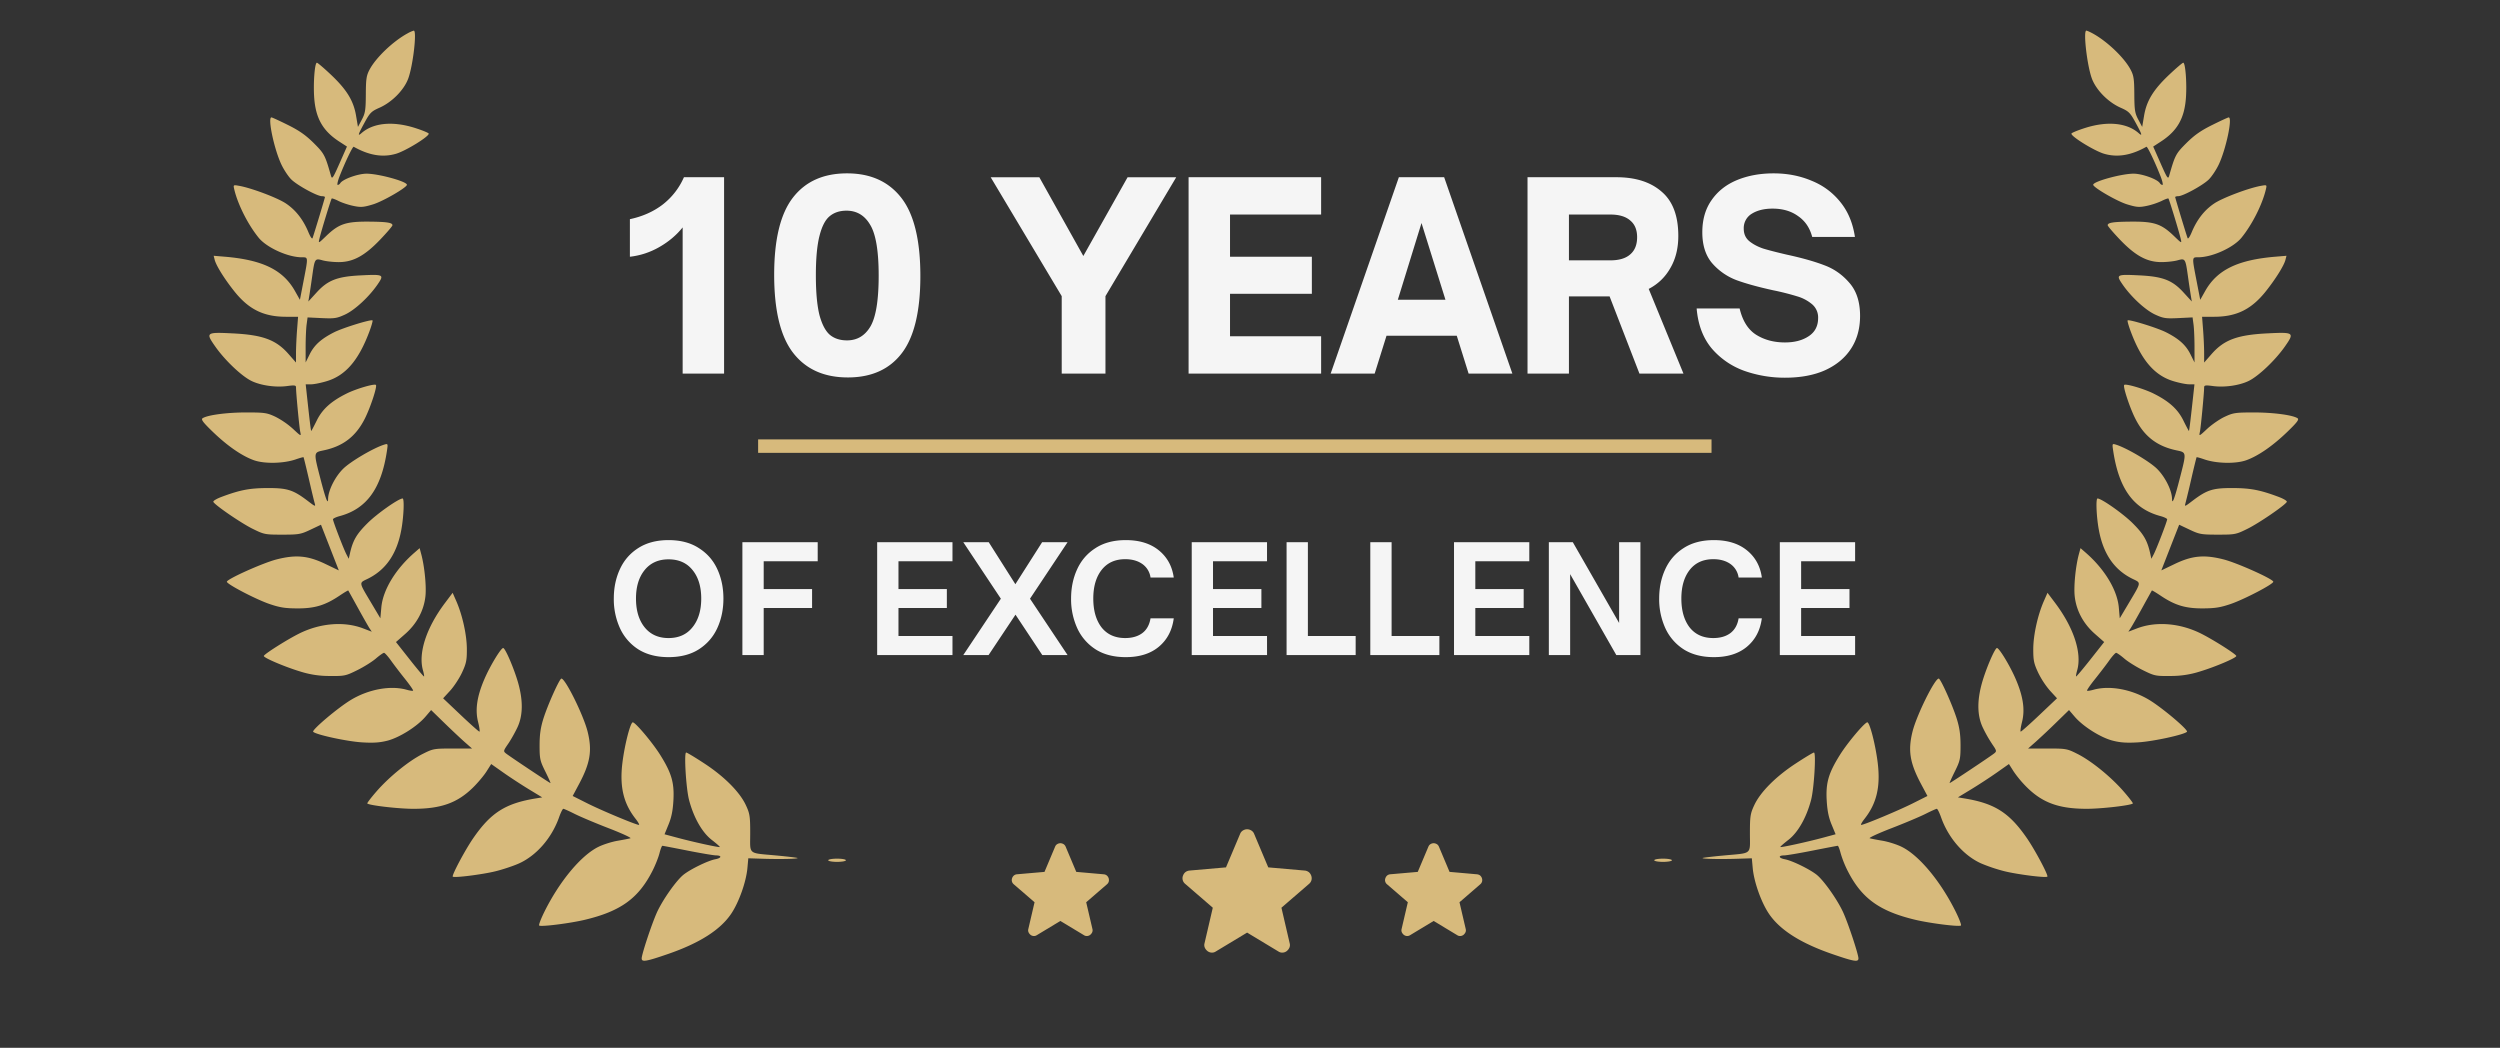
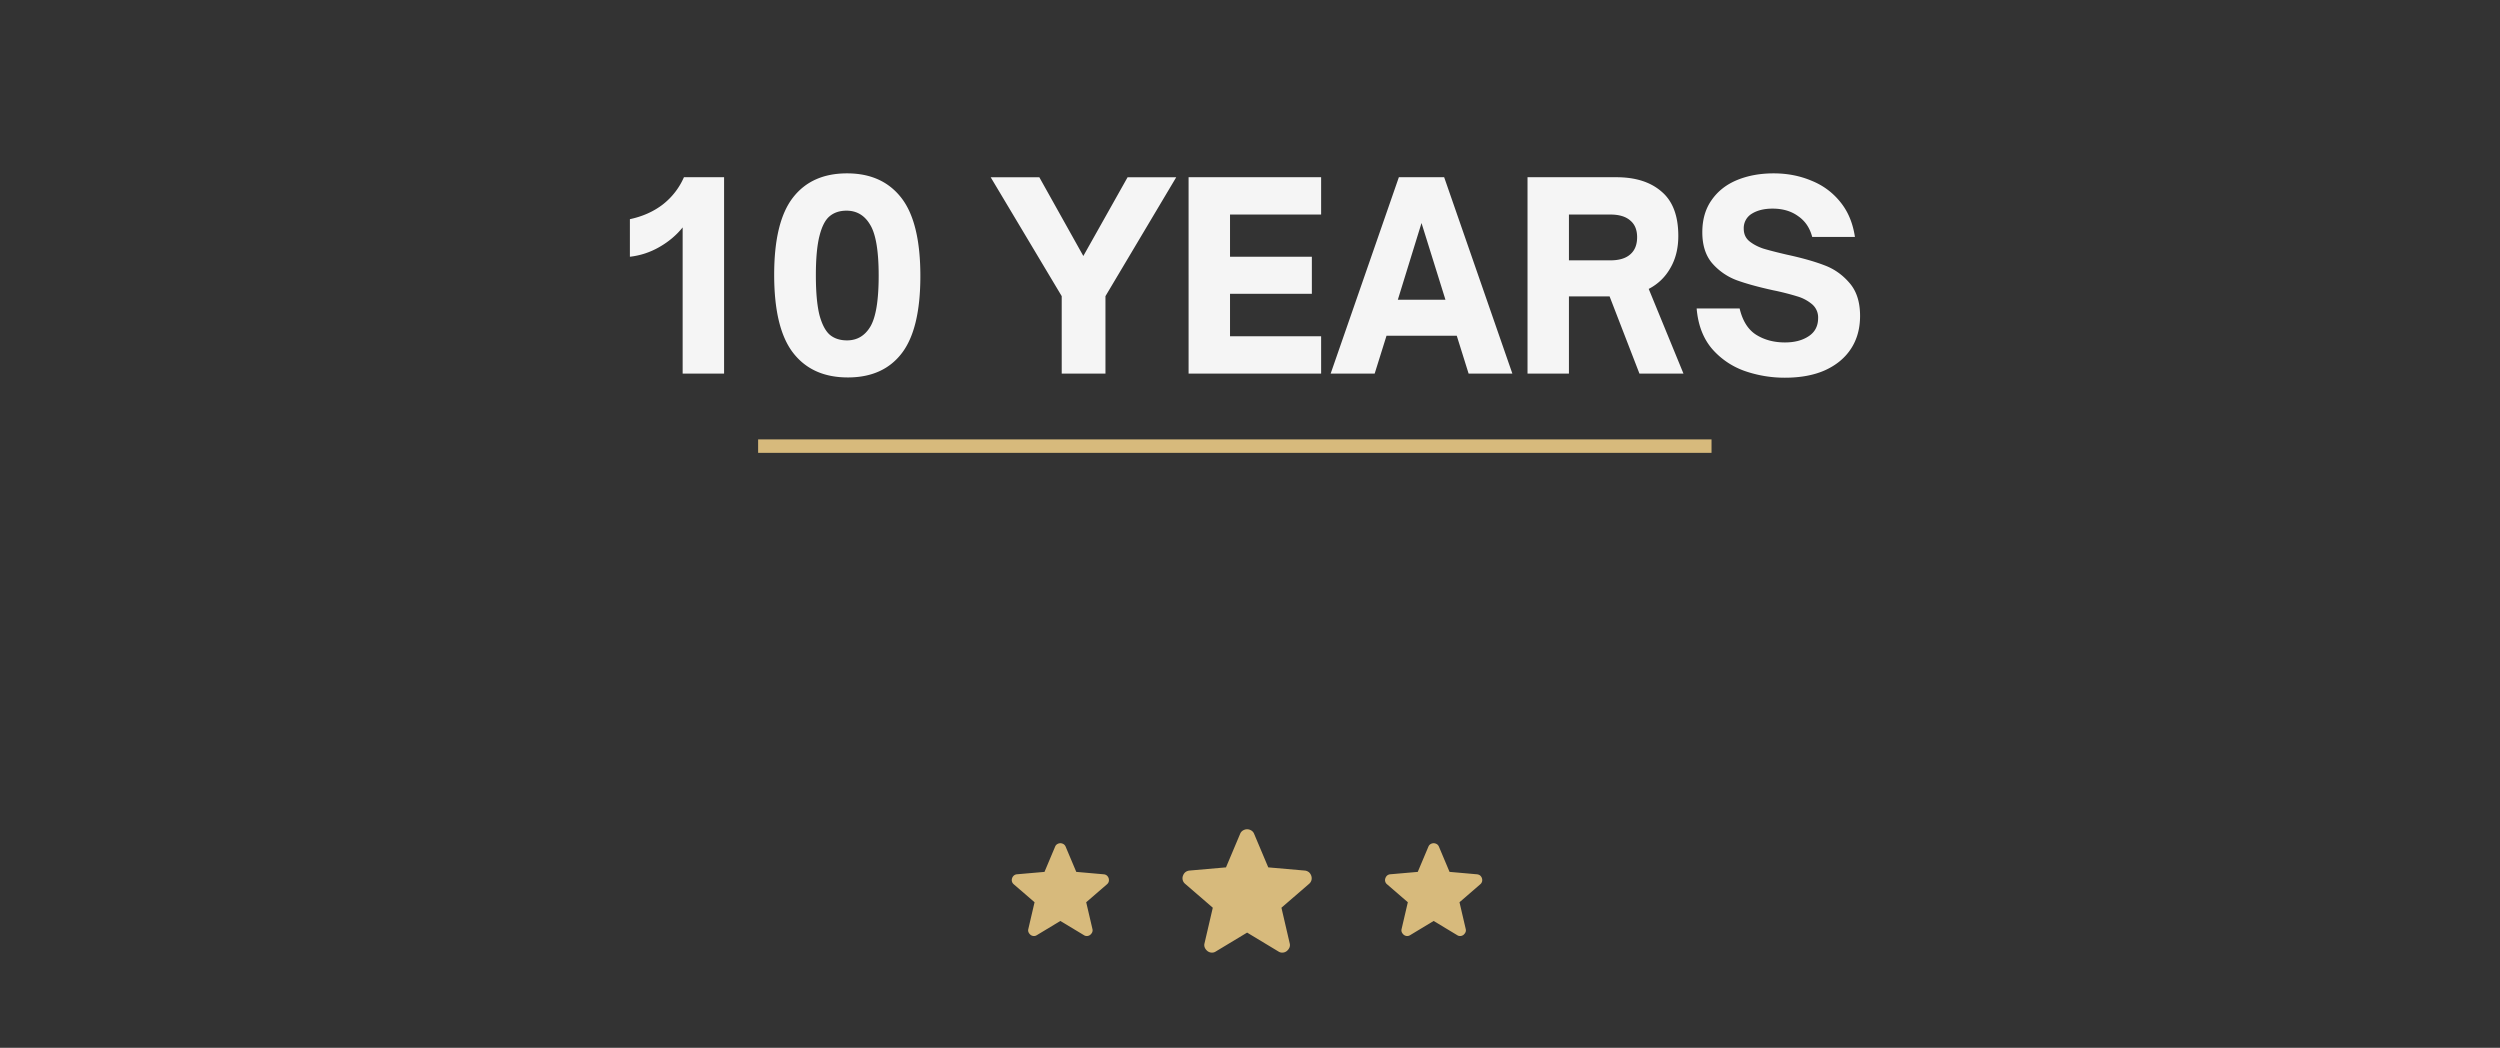
<svg xmlns="http://www.w3.org/2000/svg" width="136" height="57" fill="none">
  <rect width="100%" height="100%" fill="#333333" stroke="none" />
  <g clip-path="url(#a)">
-     <path fill="#D7BA7C" fill-rule="evenodd" d="M22.181 1.81c-.78.42-1.724 1.315-2.073 1.97-.174.324-.202.508-.207 1.352-.005.858-.032 1.026-.217 1.375l-.211.398-.104-.615c-.137-.812-.508-1.416-1.372-2.232-.377-.355-.718-.646-.758-.646-.118 0-.203 1.104-.147 1.896.08 1.128.471 1.815 1.366 2.395l.416.27-.402.91c-.366.826-.408.887-.47.671-.317-1.117-.361-1.2-.937-1.773-.431-.428-.786-.677-1.405-.984-.455-.226-.857-.411-.893-.411-.22 0 .148 1.743.544 2.572.14.293.385.66.545.813.33.318 1.398.901 1.652.901.093 0 .168.023.168.052 0 .043-.533 1.81-.67 2.222-.027.08-.118-.048-.233-.325q-.428-1.026-1.224-1.556c-.461-.307-1.864-.835-2.533-.955-.327-.058-.33-.056-.274.186.19.817.74 1.909 1.324 2.631.438.543 1.6 1.07 2.358 1.07.348 0 .346-.038.085 1.308l-.194 1.004-.27-.479c-.648-1.149-1.763-1.693-3.823-1.866l-.599-.05.055.218c.078.312.53 1.04 1.065 1.71.787.99 1.6 1.39 2.82 1.39h.652l-.056.722c-.03.397-.056.957-.057 1.245v.523l-.403-.46c-.681-.779-1.408-1.047-3.06-1.127-1.433-.07-1.464-.046-.926.72.525.748 1.434 1.61 1.97 1.87.508.246 1.312.36 1.935.276.41-.055.484-.044.485.073.001.311.178 2.17.229 2.413.055.26.052.26-.397-.16a4.5 4.5 0 0 0-.951-.655c-.46-.216-.59-.235-1.594-.235-1.046 0-2.101.14-2.368.315-.098.064.016.218.535.721.806.78 1.603 1.332 2.259 1.565.575.203 1.622.18 2.282-.051.215-.075.4-.126.414-.114.012.013.14.533.284 1.155.143.623.288 1.228.322 1.344.058.2.038.194-.352-.104-.808-.617-1.122-.72-2.195-.718-.984.002-1.51.102-2.516.479-.287.107-.48.227-.448.278.122.2 1.519 1.154 2.129 1.456.632.313.68.322 1.618.322.899 0 1.007-.019 1.537-.27l.57-.27.486 1.242.485 1.243-.73-.35c-.946-.454-1.597-.516-2.648-.25-.742.188-2.713 1.072-2.713 1.217 0 .133 1.578.957 2.318 1.21.566.193.858.239 1.53.24.941.002 1.504-.17 2.288-.697.247-.166.457-.29.468-.278.01.014.244.435.52.936.275.501.56 1 .63 1.11l.13.197-.465-.178c-1.04-.4-2.354-.291-3.503.287-.682.344-1.905 1.121-1.905 1.212 0 .105 1.152.594 1.995.848a5.1 5.1 0 0 0 1.596.239c.796.01.866-.006 1.487-.313.359-.177.816-.462 1.016-.634s.4-.312.444-.312.213.187.376.416c.162.228.508.682.77 1.008.261.327.457.611.436.633s-.175 0-.34-.046c-.873-.25-2.07-.035-3.037.547-.711.427-2.15 1.644-2.057 1.738.16.16 1.841.524 2.65.574.623.039.971.015 1.39-.092.656-.17 1.61-.77 2.065-1.302l.31-.363.72.701c.396.385.897.856 1.114 1.047l.393.345h-1.05c-1.016-.001-1.068.008-1.63.29-.756.38-1.814 1.237-2.507 2.03-.303.346-.533.648-.512.669.106.105 1.698.29 2.51.29 1.495 0 2.39-.319 3.242-1.158.264-.26.594-.653.734-.875l.255-.403.66.465c.363.256.987.664 1.387.907l.728.442-.334.054c-1.664.27-2.458.773-3.422 2.171-.442.642-1.175 2.02-1.11 2.087.078.077 1.605-.115 2.317-.29.41-.101.988-.294 1.287-.429.954-.43 1.786-1.39 2.18-2.512.088-.252.192-.459.23-.459s.315.124.614.275c.3.152 1.134.504 1.855.782.722.279 1.253.525 1.181.546s-.384.082-.693.135c-.31.052-.779.2-1.042.329-.95.465-2.127 1.88-2.952 3.55-.183.371-.308.7-.277.732.082.082 1.675-.117 2.485-.311 1.958-.468 2.927-1.172 3.689-2.682.149-.295.316-.718.372-.94s.127-.404.157-.404.646.118 1.367.261c.722.143 1.42.261 1.553.262.332.003.303.146-.044.21-.397.076-1.337.533-1.726.84-.397.315-1.154 1.393-1.458 2.077-.284.64-.818 2.254-.818 2.476 0 .213.234.174 1.437-.241 1.722-.595 2.85-1.316 3.44-2.199.418-.626.807-1.726.875-2.476l.048-.53.796.025c.943.03 1.933.009 1.882-.04-.02-.018-.529-.08-1.13-.136-1.606-.15-1.443-.014-1.444-1.211 0-.929-.023-1.07-.238-1.532-.333-.712-1.17-1.553-2.25-2.26-.502-.33-.95-.6-.996-.6-.125 0-.005 1.964.157 2.581.251.958.71 1.765 1.232 2.17.258.198.456.374.44.39-.036.035-1.455-.275-2.323-.51l-.683-.183.221-.54c.16-.39.233-.759.263-1.327.05-.942-.101-1.46-.715-2.445-.405-.649-1.313-1.734-1.489-1.778-.13-.033-.451 1.21-.573 2.216-.156 1.29.06 2.196.72 3.035.141.18.222.328.18.328-.159 0-2.023-.779-2.802-1.17l-.802-.403.339-.635c.618-1.156.73-1.828.475-2.86-.218-.882-1.21-2.892-1.427-2.892-.102 0-.748 1.438-.982 2.187-.151.485-.205.862-.205 1.449 0 .733.023.84.312 1.42.172.347.298.63.28.63-.04 0-2.201-1.44-2.416-1.61-.154-.122-.15-.145.116-.53.152-.222.38-.628.508-.903q.441-.956.036-2.4c-.217-.77-.703-1.905-.817-1.905-.122 0-.696.945-1.006 1.655-.416.954-.528 1.692-.36 2.361.074.293.107.532.073.532-.033 0-.492-.407-1.018-.906l-.956-.906.379-.412c.208-.227.5-.67.647-.985.231-.494.268-.67.265-1.284-.002-.767-.24-1.843-.575-2.608l-.198-.451-.422.561c-1.012 1.347-1.46 2.724-1.191 3.662.047.165.073.313.057.328s-.365-.399-.777-.922l-.75-.95.51-.448c.627-.553 1.01-1.27 1.093-2.048.058-.54-.05-1.622-.226-2.276l-.09-.336-.282.246c-1.033.898-1.72 2.035-1.802 2.985l-.052.584-.5-.842c-.68-1.142-.669-1.074-.205-1.298 1.008-.488 1.613-1.371 1.85-2.702.128-.715.165-1.675.065-1.675-.217 0-1.397.831-1.915 1.349-.603.602-.797.942-.956 1.669l-.058.262-.126-.24c-.154-.293-.733-1.8-.733-1.907 0-.042.166-.122.37-.176 1.461-.394 2.258-1.494 2.565-3.542.06-.4.057-.407-.147-.345-.569.174-1.823.91-2.23 1.31-.444.435-.817 1.18-.823 1.645-.005.34-.135-.004-.425-1.127-.368-1.428-.372-1.4.187-1.517 1.057-.223 1.751-.76 2.239-1.73.307-.613.68-1.748.6-1.828-.082-.082-1.075.209-1.593.467-.846.422-1.321.85-1.623 1.465-.155.314-.291.571-.303.571-.02 0-.092-.602-.26-2.165l-.041-.372h.295c.163 0 .553-.08.869-.177 1.011-.312 1.712-1.129 2.292-2.669.122-.323.202-.606.18-.63-.073-.072-1.606.401-2.088.644-.7.353-1.078.693-1.326 1.19l-.225.452v-.836c0-.46.024-1.01.053-1.224l.053-.389.77.037c.686.033.822.012 1.262-.19.536-.245 1.317-.968 1.785-1.654.358-.523.32-.542-.934-.48-1.269.063-1.782.262-2.386.923l-.456.499.051-.307c.029-.168.1-.648.159-1.065.136-.971.145-.985.57-.867.188.052.58.095.874.095.78 0 1.414-.343 2.256-1.225.367-.383.666-.734.666-.78 0-.138-.288-.185-1.191-.196-1.337-.015-1.717.109-2.423.79-.417.401-.42.403-.36.143.099-.415.628-2.15.669-2.19.02-.021.187.039.37.132s.546.214.807.268c.413.086.553.075 1.073-.083.539-.164 1.842-.918 1.842-1.066 0-.18-1.544-.604-2.199-.603-.464.001-1.293.3-1.425.515-.033.053-.096.097-.14.097s-.001-.207.097-.46c.303-.777.719-1.646.773-1.616.836.47 1.574.592 2.297.382.542-.157 1.86-.975 1.78-1.104-.03-.046-.368-.183-.753-.305-1.204-.38-2.263-.277-2.9.284-.225.197-.191.082.168-.576.29-.532.369-.61.809-.804.68-.3 1.337-.966 1.566-1.59.262-.713.48-2.615.3-2.605a1.6 1.6 0 0 0-.329.144m22.874 44.988c0 .048.217.088.481.088.265 0 .481-.04.481-.088s-.216-.087-.48-.087c-.265 0-.482.04-.482.087" clip-rule="evenodd" />
-   </g>
+     </g>
  <g clip-path="url(#b)">
-     <path fill="#D7BA7C" fill-rule="evenodd" d="M113.827 1.81c.781.42 1.724 1.315 2.073 1.97.174.324.202.508.207 1.352.005.858.032 1.026.217 1.375l.211.398.104-.615c.136-.812.508-1.416 1.372-2.232.377-.355.718-.646.758-.646.117 0 .203 1.104.147 1.896-.079 1.128-.471 1.815-1.367 2.395l-.415.27.402.909c.365.827.408.888.469.672.318-1.117.362-1.2.938-1.773.431-.429.786-.677 1.405-.984.455-.226.857-.411.893-.411.221 0-.148 1.743-.544 2.572-.14.293-.386.659-.545.813-.33.318-1.398.901-1.652.901-.093 0-.169.023-.169.052 0 .043.533 1.81.671 2.222.026.08.118-.048.233-.325q.428-1.026 1.224-1.556c.461-.307 1.864-.835 2.533-.955.327-.059.33-.056.274.186-.191.817-.74 1.909-1.324 2.63-.439.543-1.6 1.07-2.358 1.07-.348 0-.346-.038-.085 1.31l.194 1.003.27-.479c.648-1.149 1.763-1.693 3.822-1.866l.6-.05-.055.218c-.078.312-.531 1.039-1.065 1.71-.787.99-1.6 1.39-2.819 1.39h-.653l.056.722c.031.397.056.957.056 1.245l.001.523.403-.46c.681-.78 1.408-1.047 3.06-1.128 1.433-.07 1.464-.045.926.721-.525.748-1.434 1.61-1.97 1.87-.508.246-1.312.36-1.935.276-.411-.055-.484-.045-.485.073-.001.311-.178 2.169-.229 2.413-.055.26-.052.26.396-.16.249-.231.677-.527.952-.655.459-.216.59-.235 1.594-.235 1.046 0 2.101.14 2.367.314.099.065-.015.219-.535.722-.805.78-1.603 1.332-2.258 1.565-.575.203-1.622.18-2.283-.051-.214-.075-.4-.126-.413-.114-.012.013-.14.532-.284 1.155a53 53 0 0 1-.322 1.344c-.058.2-.038.193.352-.105.808-.616 1.122-.719 2.195-.717.984.002 1.511.102 2.516.479.286.107.48.227.448.278-.123.2-1.519 1.154-2.129 1.455-.632.313-.681.323-1.618.323-.899 0-1.007-.019-1.537-.27l-.57-.27-.486 1.242-.485 1.243.729-.35c.947-.454 1.598-.516 2.649-.25.742.188 2.713 1.072 2.713 1.217 0 .133-1.579.957-2.318 1.21-.566.193-.858.238-1.531.24-.941.002-1.503-.17-2.287-.697-.247-.166-.457-.291-.468-.278-.01.014-.244.435-.52.936-.275.5-.559 1-.631 1.109l-.129.198.465-.178c1.04-.4 2.354-.292 3.503.287.682.344 1.904 1.121 1.904 1.212 0 .105-1.151.594-1.994.848a5.1 5.1 0 0 1-1.596.239c-.796.01-.867-.006-1.487-.313-.359-.177-.816-.462-1.016-.634s-.4-.312-.444-.312c-.045 0-.214.187-.376.416s-.509.682-.77 1.008c-.262.326-.458.611-.436.633s.175 0 .34-.046c.873-.25 2.069-.035 3.037.547.711.427 2.15 1.644 2.057 1.737-.161.161-1.841.525-2.65.575-.623.038-.971.015-1.39-.093-.656-.168-1.61-.77-2.065-1.301l-.311-.363-.719.7a38 38 0 0 1-1.114 1.047l-.393.346h1.049c1.016-.001 1.069.008 1.631.29.756.38 1.814 1.237 2.506 2.03.303.346.534.648.513.669-.106.105-1.699.29-2.51.29-1.495 0-2.39-.32-3.242-1.158a6 6 0 0 1-.734-.875l-.255-.403-.66.465c-.363.256-.988.664-1.388.907l-.727.441.334.055c1.663.27 2.458.773 3.422 2.171.442.642 1.175 2.02 1.109 2.087-.077.077-1.605-.115-2.317-.29a9 9 0 0 1-1.286-.429c-.954-.43-1.786-1.39-2.18-2.512-.089-.252-.192-.459-.23-.459s-.315.124-.614.275-1.134.504-1.856.782c-.721.279-1.252.525-1.18.546.071.022.383.082.693.134s.779.2 1.042.33c.95.464 2.127 1.88 2.952 3.55.183.371.307.7.276.731-.082.082-1.674-.117-2.484-.31-1.959-.468-2.927-1.172-3.689-2.682a5.6 5.6 0 0 1-.372-.94c-.056-.222-.127-.404-.157-.404s-.646.118-1.368.26c-.721.144-1.42.262-1.552.263-.332.002-.303.145.043.21.398.075 1.338.533 1.727.84.397.315 1.154 1.393 1.458 2.077.284.639.817 2.254.817 2.476 0 .213-.234.174-1.436-.241-1.722-.595-2.85-1.316-3.44-2.199-.418-.626-.807-1.726-.875-2.476l-.048-.53-.796.025c-.944.03-1.934.009-1.882-.04.02-.018.528-.08 1.13-.136 1.606-.15 1.443-.014 1.444-1.211 0-.929.023-1.071.238-1.532.332-.712 1.17-1.553 2.25-2.26.502-.33.95-.6.996-.6.124 0 .005 1.964-.157 2.58-.251.958-.71 1.766-1.232 2.17-.258.2-.456.375-.44.39.036.036 1.455-.274 2.323-.508l.683-.185-.222-.54c-.16-.389-.232-.758-.263-1.326-.05-.942.102-1.46.716-2.445.404-.649 1.313-1.734 1.489-1.779.13-.032.451 1.212.573 2.217.155 1.29-.059 2.196-.72 3.035-.142.18-.223.328-.179.328.157 0 2.021-.779 2.801-1.17l.802-.403-.339-.635c-.618-1.156-.729-1.828-.475-2.86.217-.882 1.209-2.892 1.427-2.892.102 0 .748 1.438.982 2.187.151.485.205.862.205 1.448 0 .734-.024.84-.312 1.422-.172.346-.298.629-.281.629.041 0 2.202-1.44 2.416-1.61.155-.123.15-.145-.115-.53a7.4 7.4 0 0 1-.508-.903q-.441-.956-.036-2.4c.216-.77.703-1.905.817-1.905.122 0 .696.945 1.005 1.655.417.954.529 1.692.36 2.361-.074.293-.106.532-.072.532.033 0 .491-.407 1.018-.906l.956-.906-.379-.412a4.6 4.6 0 0 1-.647-.985c-.232-.495-.268-.67-.266-1.284.003-.767.241-1.843.576-2.608l.198-.451.422.56c1.012 1.348 1.46 2.725 1.191 3.663-.047.165-.073.313-.058.328.016.016.366-.4.778-.922l.75-.95-.51-.449c-.627-.552-1.01-1.269-1.093-2.047-.058-.54.049-1.622.225-2.276l.091-.336.282.245c1.033.9 1.719 2.036 1.802 2.986l.051.584.501-.842c.679-1.142.668-1.074.205-1.298-1.008-.488-1.613-1.371-1.85-2.702-.128-.715-.165-1.675-.065-1.675.217 0 1.397.831 1.915 1.349.603.602.797.941.956 1.669l.057.262.127-.241c.154-.292.733-1.799.733-1.906 0-.042-.167-.122-.37-.177-1.462-.393-2.258-1.493-2.565-3.54-.06-.401-.057-.408.146-.346.569.174 1.823.91 2.231 1.31.444.435.817 1.18.823 1.645.005.34.135-.004.424-1.127.369-1.428.372-1.4-.186-1.517-1.057-.224-1.751-.76-2.239-1.73-.308-.613-.681-1.748-.601-1.828.082-.082 1.075.209 1.594.467.846.422 1.321.85 1.623 1.465.155.314.291.571.303.571.019 0 .091-.602.261-2.165l.04-.372h-.295c-.163 0-.554-.08-.869-.177-1.011-.312-1.713-1.129-2.292-2.669-.122-.323-.203-.606-.179-.63.072-.072 1.605.401 2.087.644.7.353 1.078.692 1.326 1.19l.225.452v-.836c0-.46-.024-1.01-.053-1.224l-.053-.39-.77.038c-.686.033-.822.012-1.262-.19-.536-.245-1.317-.968-1.786-1.654-.357-.523-.32-.542.935-.48 1.268.063 1.781.262 2.386.923l.456.498-.052-.306a63 63 0 0 1-.158-1.066c-.136-.97-.145-.984-.571-.866-.187.052-.58.095-.873.095-.781 0-1.414-.343-2.257-1.225-.366-.383-.665-.734-.665-.78 0-.138.288-.186 1.191-.196 1.337-.015 1.717.109 2.423.79.417.401.42.403.359.143-.098-.415-.627-2.15-.668-2.19-.02-.021-.187.038-.37.132a4 4 0 0 1-.808.268c-.412.086-.553.075-1.072-.083-.539-.164-1.843-.918-1.843-1.066 0-.18 1.545-.604 2.2-.603.464.001 1.292.3 1.425.515.033.053.096.097.141.097s0-.207-.098-.46c-.303-.777-.719-1.646-.773-1.616-.836.47-1.574.592-2.297.382-.542-.157-1.859-.975-1.779-1.104.028-.046.367-.183.752-.305 1.204-.38 2.263-.277 2.9.284.224.197.191.082-.168-.576-.29-.532-.369-.61-.809-.804-.681-.3-1.337-.967-1.567-1.59-.262-.714-.48-2.615-.298-2.605.036.002.183.067.328.144M90.953 46.798c0 .048-.217.088-.482.088-.264 0-.48-.04-.48-.088s.216-.087.48-.087c.265 0 .481.039.481.087" clip-rule="evenodd" />
-   </g>
+     </g>
  <path fill="#F5F5F5" d="M37.136 12.371q-.504.63-1.26 1.064-.755.435-1.61.532v-2.044q1.05-.224 1.806-.812a3.8 3.8 0 0 0 1.134-1.47h2.184v10.682h-2.254zm8.984 8.162q-1.932 0-2.968-1.33t-1.037-4.256q0-2.883 1.023-4.2 1.02-1.316 2.94-1.316 1.917 0 2.953 1.33 1.037 1.33 1.037 4.256 0 2.898-1.023 4.214-1.008 1.302-2.925 1.302m-.042-2.016q.825 0 1.273-.756.45-.77.449-2.772 0-2.001-.462-2.758-.45-.77-1.288-.77-.561 0-.924.308-.351.294-.546 1.064-.197.771-.197 2.142 0 1.386.197 2.17.209.77.574 1.078.363.294.923.294m14.06 1.806h-2.38V16.11l-3.864-6.468h2.646l2.394 4.284 2.408-4.284h2.646l-3.85 6.468zm11.732 0h-7.21V9.641h7.21v2.03h-4.956v2.296h4.452v2.016h-4.452v2.31h4.956zm2.913 0h-2.394l3.71-10.682h2.464l3.71 10.682h-2.38l-.644-2.058h-3.822zm2.548-8.19-1.288 4.172h2.59zm14.25 8.19h-2.395l-1.624-4.2H85.35v4.2h-2.253V9.641h4.83q1.567 0 2.463.784.91.77.91 2.408 0 1.009-.433 1.75-.42.742-1.177 1.134zm-6.23-8.652v2.492h2.254q.713 0 1.078-.322.377-.321.377-.938 0-.601-.377-.91-.365-.321-1.079-.322zm11.75 8.876a6.6 6.6 0 0 1-2.184-.364 4.2 4.2 0 0 1-1.778-1.204q-.727-.854-.84-2.198h2.338q.238 1.008.896 1.428.671.42 1.568.42.784 0 1.288-.336.518-.336.518-.994a.94.94 0 0 0-.322-.742 2.2 2.2 0 0 0-.812-.434 14 14 0 0 0-1.33-.336q-1.204-.265-1.974-.546a3.3 3.3 0 0 1-1.316-.91q-.546-.63-.546-1.694 0-1.036.504-1.75.504-.727 1.386-1.092.882-.363 1.988-.364 1.106 0 2.044.392.952.379 1.582 1.162.63.77.798 1.904h-2.324q-.195-.741-.77-1.134-.56-.406-1.386-.406-.685 0-1.134.28a.91.91 0 0 0-.434.812q0 .42.294.672.307.252.756.406.462.141 1.302.336 1.232.267 2.03.574.798.294 1.372.966.574.658.574 1.792 0 1.023-.49 1.778t-1.414 1.176q-.91.406-2.184.406" />
  <path stroke="#D7BA7C" stroke-width=".732" d="M41.242 24.269h51.865" />
-   <path fill="#F5F5F5" d="M36.368 35.748q-.974 0-1.65-.427a2.7 2.7 0 0 1-.997-1.159 3.8 3.8 0 0 1-.33-1.601q0-.877.33-1.593.33-.725.997-1.151.676-.435 1.65-.435.983 0 1.65.435.675.426 1.006 1.15.33.718.33 1.594 0 .878-.33 1.601-.33.725-1.006 1.16-.667.426-1.65.426m0-1.038q.837 0 1.304-.588.475-.587.475-1.561t-.475-1.553q-.467-.58-1.304-.58-.829 0-1.303.588-.467.579-.467 1.545 0 .975.467 1.561.474.588 1.303.588m5.177.925h-1.159v-6.14h4.097v1.038h-2.938v1.513h2.632v1.03h-2.632zm10.27 0h-4.097v-6.14h4.097v1.038h-2.938v1.513h2.632v1.03h-2.632v1.521h2.938zm1.964 0h-1.376l2.044-3.066-2.044-3.074h1.384l1.449 2.285 1.456-2.285h1.384l-2.044 3.074 2.044 3.066H56.7l-1.457-2.197zm7.466.113q-.982 0-1.65-.427a2.7 2.7 0 0 1-.998-1.159 3.8 3.8 0 0 1-.33-1.601q0-.877.33-1.593.33-.725.998-1.151.668-.435 1.65-.435 1.11 0 1.794.555t.813 1.481h-1.263a1.08 1.08 0 0 0-.451-.74q-.37-.258-.926-.258-.828 0-1.287.588-.45.58-.45 1.553 0 .981.45 1.57.459.579 1.287.579.563 0 .926-.266.362-.273.45-.805h1.264q-.129.975-.813 1.545-.676.564-1.794.564m7.682-.113H64.83v-6.14h4.096v1.038h-2.938v1.513h2.632v1.03h-2.632v1.521h2.938zm4.821 0H69.99v-6.14h1.159v5.102h2.599zm4.554 0h-3.758v-6.14h1.159v5.102h2.599zm4.892 0h-4.096v-6.14h4.096v1.038h-2.937v1.513h2.631v1.03h-2.631v1.521h2.937zm2.222 0h-1.159v-6.14h1.304l2.519 4.394v-4.394h1.159v6.14h-1.312l-2.511-4.402zm7.821.113q-.981 0-1.65-.427a2.7 2.7 0 0 1-.998-1.159 3.8 3.8 0 0 1-.33-1.601q0-.877.33-1.593.33-.725.998-1.151.669-.435 1.65-.435 1.11 0 1.795.555t.813 1.481H94.58a1.08 1.08 0 0 0-.45-.74q-.37-.258-.926-.258-.83 0-1.288.588-.45.58-.45 1.553 0 .981.45 1.57.459.579 1.288.579.564 0 .925-.266.363-.273.451-.805h1.263q-.128.975-.812 1.545-.676.564-1.795.564m7.682-.113h-4.096v-6.14h4.096v1.038h-2.937v1.513h2.631v1.03h-2.631v1.521h2.937z" />
  <path fill="#D7BA7C" d="m57.684 50.1-1.281.773a.28.28 0 0 1-.178.046.3.3 0 0 1-.162-.062.4.4 0 0 1-.108-.135.27.27 0 0 1-.015-.181l.34-1.459-1.135-.98a.295.295 0 0 1-.085-.332.33.33 0 0 1 .093-.14.3.3 0 0 1 .17-.069l1.497-.13.579-1.375a.28.28 0 0 1 .12-.139.33.33 0 0 1 .165-.046q.085 0 .166.046.081.047.12.14l.579 1.373 1.497.132a.3.3 0 0 1 .17.069.33.33 0 0 1 .104.312.3.3 0 0 1-.096.159l-1.135.98.34 1.459a.27.27 0 0 1-.016.181.4.4 0 0 1-.108.135.3.3 0 0 1-.162.062.28.28 0 0 1-.177-.046zm10.159.633L66.14 51.76a.37.37 0 0 1-.236.062.4.4 0 0 1-.215-.082.5.5 0 0 1-.144-.18.36.36 0 0 1-.02-.241l.451-1.939-1.508-1.303a.39.39 0 0 1-.113-.441.44.44 0 0 1 .123-.185.43.43 0 0 1 .226-.092l1.99-.174.77-1.826a.37.37 0 0 1 .159-.185.44.44 0 0 1 .22-.062.44.44 0 0 1 .221.062.37.37 0 0 1 .159.184l.77 1.827 1.99.174a.43.43 0 0 1 .225.092.44.44 0 0 1 .139.416.4.4 0 0 1-.128.21L69.71 49.38l.45 1.939a.36.36 0 0 1-.02.241.5.5 0 0 1-.143.18.4.4 0 0 1-.216.082.37.37 0 0 1-.236-.062zM77.99 50.1l-1.28.773a.28.28 0 0 1-.178.046.3.3 0 0 1-.162-.062.4.4 0 0 1-.108-.135.27.27 0 0 1-.016-.181l.34-1.459-1.135-.98a.29.29 0 0 1-.084-.332.33.33 0 0 1 .092-.14.3.3 0 0 1 .17-.069l1.497-.13.58-1.375a.28.28 0 0 1 .12-.139.33.33 0 0 1 .165-.046q.084 0 .166.046.081.047.12.14l.578 1.373 1.498.132q.108.015.17.069a.33.33 0 0 1 .104.312.3.3 0 0 1-.097.159l-1.134.98.34 1.459a.27.27 0 0 1-.016.181.4.4 0 0 1-.108.135.3.3 0 0 1-.162.062.28.28 0 0 1-.178-.046z" />
  <defs>
    <clipPath id="a">
      <path fill="#fff" d="M0 0h46.011v56.332H0z" />
    </clipPath>
    <clipPath id="b">
-       <path fill="#fff" d="M136 0H89.989v56.332H136z" />
-     </clipPath>
+       </clipPath>
  </defs>
</svg>